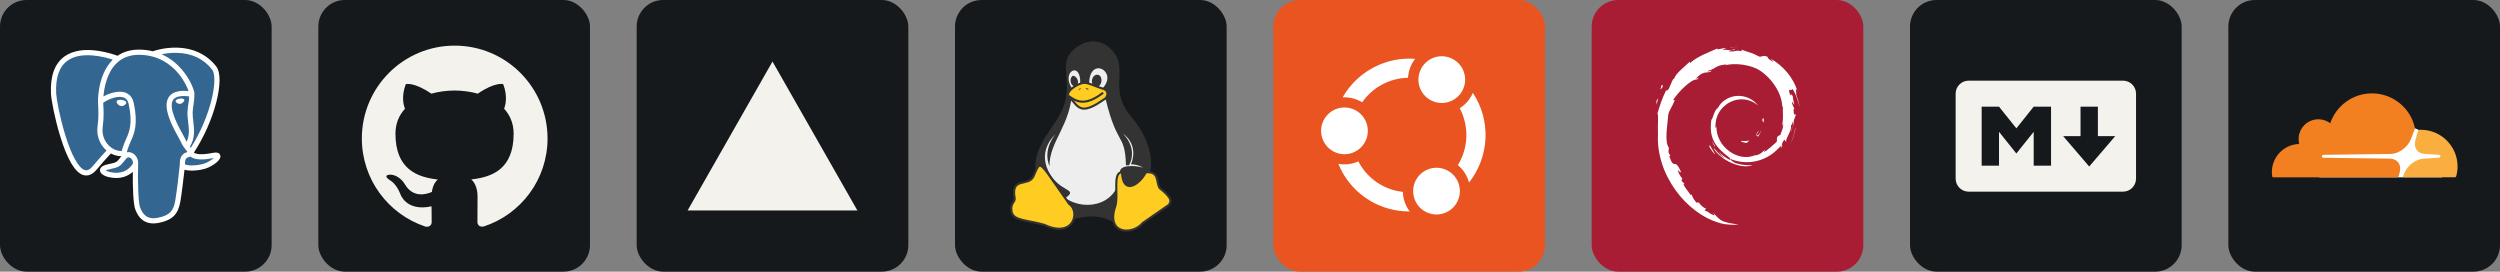
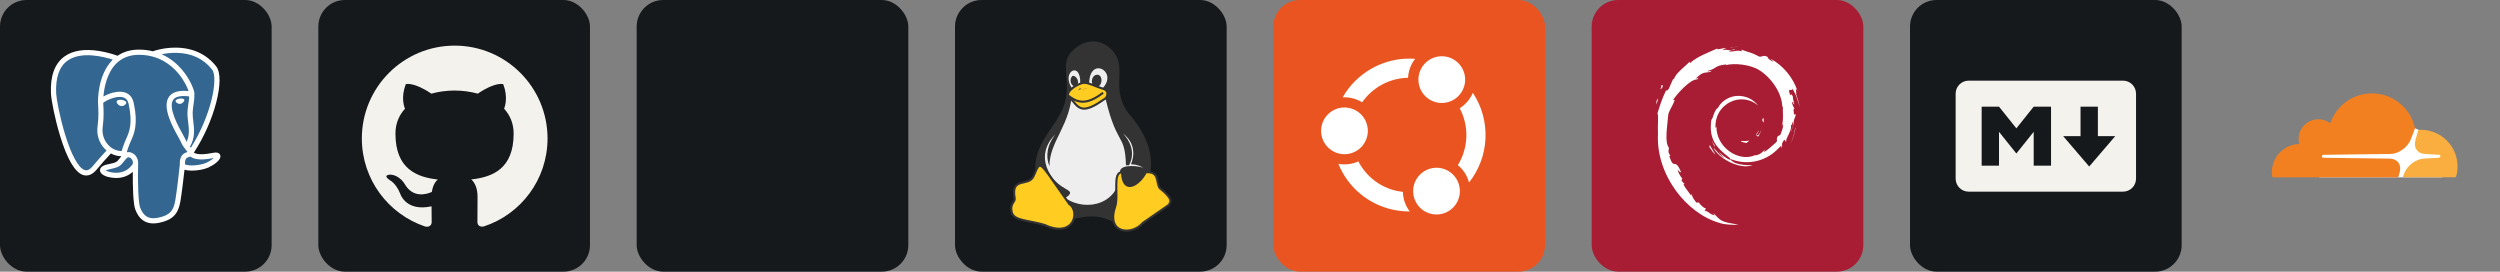
<svg xmlns="http://www.w3.org/2000/svg" width="441.75" height="48" viewBox="0 0 2356 256" fill="none" version="1.1">
  <rect x="0" y="0" width="2356" height="256" fill="#808080" stroke="none" />
  <defs>
            







        </defs>
  <g transform="translate(0, 0)">
    <svg width="256" height="256" title="PostgreSQL" viewBox="0 0 256 256" fill="none" id="postgresql">
      <style>
#postgresql {
    rect {fill: #15191C}

    @media (prefers-color-scheme: light) {
        rect {fill: #F4F2ED}
    }
}
</style>
      <rect width="256" height="256" rx="25" fill="#15191C" />
      <path d="M200.984 146.729C181.235 150.803 179.877 144.117 179.877 144.117C200.729 113.176 209.446 73.902 201.924 64.289C181.402 38.069 145.878 50.47 145.285 50.791L145.094 50.826C141.192 50.015 136.826 49.533 131.918 49.453C122.982 49.307 116.204 51.796 111.06 55.696C111.06 55.696 47.688 29.59 50.636 88.53C51.263 101.069 68.608 183.407 89.296 158.537C96.858 149.443 104.165 141.754 104.165 141.754C107.793 144.164 112.138 145.394 116.692 144.952L117.046 144.652C116.935 145.781 116.986 146.886 117.187 148.193C111.857 154.148 113.424 155.193 102.77 157.386C91.989 159.608 98.322 163.563 102.457 164.598C107.47 165.851 119.067 167.627 126.903 156.657L126.591 157.909C128.679 159.582 130.145 168.788 129.899 177.135C129.653 185.481 129.489 191.211 131.134 195.687C132.781 200.163 134.42 210.233 148.427 207.232C160.129 204.724 166.194 198.225 167.038 187.383C167.637 179.676 168.992 180.816 169.077 173.925L170.164 170.663C171.417 160.215 170.363 156.844 177.573 158.412L179.326 158.566C184.632 158.807 191.578 157.712 195.655 155.818C204.432 151.744 209.638 144.942 200.983 146.729H200.984Z" fill="#336791" />
      <path d="M114.769 94.138C112.99 93.89 111.378 94.119 110.562 94.737C110.104 95.084 109.962 95.486 109.924 95.763C109.821 96.497 110.335 97.309 110.651 97.727C111.545 98.912 112.851 99.726 114.143 99.905C114.33 99.932 114.517 99.944 114.702 99.944C116.857 99.944 118.817 98.266 118.989 97.027C119.205 95.476 116.953 94.441 114.769 94.138ZM173.727 94.187C173.557 92.971 171.394 92.624 169.341 92.91C167.29 93.195 165.302 94.121 165.468 95.34C165.601 96.287 167.312 97.905 169.337 97.905C169.509 97.905 169.681 97.894 169.855 97.869C171.207 97.682 172.199 96.823 172.671 96.328C173.388 95.574 173.804 94.733 173.727 94.187Z" fill="white" />
      <path d="M207.556 146.267C206.803 143.99 204.379 143.257 200.352 144.088C188.396 146.556 184.114 144.847 182.708 143.812C192.002 129.654 199.647 112.54 203.772 96.572C205.725 89.008 206.804 81.984 206.893 76.258C206.99 69.975 205.92 65.357 203.712 62.536C194.813 51.164 181.751 45.063 165.939 44.896C155.069 44.774 145.885 47.556 144.105 48.338C140.356 47.406 136.268 46.833 131.818 46.76C123.658 46.628 116.605 48.582 110.765 52.564C108.228 51.62 101.673 49.369 93.655 48.078C79.795 45.846 68.781 47.537 60.921 53.105C51.542 59.75 47.213 71.627 48.051 88.407C48.334 94.052 51.55 111.419 56.627 128.05C63.308 149.94 70.572 162.332 78.214 164.882C79.108 165.18 80.14 165.388 81.277 165.388C84.065 165.388 87.483 164.132 91.039 159.857C95.376 154.653 99.863 149.577 104.494 144.632C107.498 146.245 110.798 147.145 114.174 147.235C114.18 147.324 114.189 147.412 114.197 147.5C113.616 148.193 113.047 148.896 112.49 149.608C110.151 152.577 109.665 153.195 102.136 154.745C99.995 155.188 94.307 156.36 94.223 160.347C94.133 164.703 100.947 166.532 101.723 166.726C104.428 167.404 107.035 167.738 109.52 167.738C115.565 167.738 120.885 165.751 125.137 161.907C125.006 177.436 125.653 192.739 127.518 197.401C129.045 201.218 132.776 210.547 144.56 210.546C146.29 210.546 148.193 210.345 150.287 209.896C162.586 207.259 167.927 201.823 169.993 189.839C171.098 183.434 172.996 168.14 173.888 159.936C175.771 160.524 178.196 160.793 180.817 160.792C186.283 160.792 192.591 159.631 196.547 157.795C200.991 155.731 209.01 150.667 207.556 146.267ZM178.267 90.831C178.226 93.252 177.893 95.451 177.54 97.746C177.159 100.215 176.766 102.767 176.667 105.864C176.57 108.879 176.946 112.014 177.31 115.045C178.046 121.168 178.801 127.471 175.878 133.691C175.393 132.83 174.96 131.941 174.583 131.028C174.22 130.148 173.431 128.733 172.339 126.776C168.089 119.155 158.139 101.309 163.233 94.027C164.75 91.859 168.601 89.631 178.267 90.831ZM166.55 49.8C180.717 50.113 191.924 55.413 199.858 65.552C205.944 73.329 199.243 108.715 179.843 139.242C179.648 138.994 179.452 138.747 179.255 138.5L179.009 138.194C184.022 129.915 183.042 121.724 182.17 114.461C181.811 111.481 181.472 108.666 181.559 106.022C181.648 103.219 182.018 100.816 182.377 98.491C182.817 95.627 183.265 92.663 183.142 89.17C183.234 88.803 183.271 88.37 183.223 87.856C182.907 84.506 179.082 74.48 171.286 65.404C167.022 60.441 160.803 54.886 152.311 51.139C155.964 50.382 160.958 49.676 166.55 49.8ZM87.276 156.728C83.358 161.438 80.652 160.535 79.763 160.239C73.965 158.305 67.238 146.052 61.307 126.622C56.176 109.809 53.177 92.903 52.939 88.162C52.19 73.169 55.824 62.72 63.742 57.104C76.627 47.967 97.812 53.436 106.325 56.21C106.203 56.331 106.075 56.444 105.954 56.566C91.985 70.674 92.317 94.776 92.351 96.25C92.35 96.819 92.398 97.623 92.463 98.73C92.703 102.784 93.151 110.33 91.955 118.874C90.845 126.814 93.293 134.586 98.67 140.196C99.222 140.771 99.802 141.318 100.408 141.835C98.014 144.399 92.813 150.067 87.276 156.728ZM102.203 136.81C97.87 132.288 95.901 125.998 96.802 119.551C98.064 110.525 97.599 102.664 97.348 98.441C97.313 97.85 97.282 97.332 97.264 96.923C99.305 95.114 108.761 90.047 115.506 91.592C118.583 92.297 120.458 94.393 121.238 97.997C125.273 116.659 121.772 124.438 118.959 130.688C118.379 131.976 117.831 133.193 117.364 134.452L117.001 135.426C116.083 137.887 115.229 140.175 114.7 142.348C110.093 142.335 105.611 140.366 102.203 136.81V136.81ZM102.91 161.978C101.565 161.642 100.355 161.059 99.645 160.574C100.238 160.296 101.293 159.916 103.124 159.539C111.98 157.716 113.348 156.429 116.335 152.636C117.02 151.766 117.796 150.781 118.871 149.58L118.872 149.579C120.474 147.786 121.206 148.09 122.534 148.641C123.611 149.086 124.659 150.436 125.084 151.92C125.285 152.622 125.511 153.952 124.772 154.988C118.532 163.725 109.44 163.613 102.91 161.978ZM149.261 205.11C138.426 207.432 134.59 201.904 132.062 195.584C130.43 191.504 129.628 173.105 130.197 152.787C130.205 152.517 130.166 152.256 130.092 152.01C130.025 151.525 129.924 151.045 129.789 150.574C128.943 147.618 126.881 145.145 124.407 144.12C123.425 143.713 121.621 142.966 119.454 143.52C119.916 141.616 120.717 139.465 121.587 137.136L121.951 136.156C122.361 135.052 122.877 133.908 123.421 132.696C126.365 126.157 130.397 117.199 126.021 96.963C124.382 89.384 118.909 85.682 110.612 86.542C105.638 87.057 101.088 89.064 98.818 90.214C98.33 90.461 97.883 90.701 97.466 90.933C98.1 83.296 100.493 69.024 109.446 59.994C115.083 54.31 122.591 51.502 131.737 51.654C149.76 51.949 161.317 61.197 167.84 68.905C173.46 75.547 176.504 82.237 177.718 85.846C168.584 84.916 162.372 86.719 159.223 91.222C152.372 101.015 162.971 120.024 168.065 129.159C168.999 130.833 169.805 132.28 170.059 132.895C171.718 136.915 173.865 139.599 175.433 141.558C175.914 142.159 176.38 142.741 176.735 143.25C173.968 144.047 168.999 145.89 169.452 155.101C169.087 159.723 166.49 181.362 165.17 189.008C163.428 199.108 159.712 202.87 149.261 205.111V205.11ZM194.487 153.356C191.658 154.669 186.924 155.654 182.427 155.866C177.459 156.098 174.931 155.309 174.336 154.824C174.057 149.084 176.193 148.484 178.454 147.849C178.809 147.749 179.156 147.652 179.491 147.535C179.699 147.704 179.926 147.872 180.176 148.037C184.168 150.672 191.289 150.956 201.342 148.881L201.453 148.859C200.097 150.127 197.776 151.828 194.487 153.356Z" fill="white" />
    </svg>
  </g>
  <g transform="translate(300, 0)">
    <svg width="256" height="256" title="GitHub" viewBox="0 0 256 256" fill="none" id="github">
      <style>
#github {
    rect {fill: #15191C}
    path {fill: #F4F2ED}

    @media (prefers-color-scheme: light) {
        rect {fill: #F4F2ED}
        path {fill: #15191C}
    }
}
</style>
      <rect width="256" height="256" rx="25" fill="#15191C" />
      <path d="M128.5 43C80.156 43 41 82.178 41 130.5C41 169.168 66.069 201.958 100.828 213.516C105.203 214.34 106.807 211.634 106.807 209.308C106.807 207.23 106.734 201.725 106.698 194.433C82.358 199.713 77.225 182.694 77.225 182.694C73.244 172.595 67.491 169.897 67.491 169.897C59.565 164.472 68.103 164.581 68.103 164.581C76.89 165.194 81.505 173.594 81.505 173.594C89.307 186.974 101.988 183.109 106.99 180.871C107.777 175.212 110.03 171.355 112.531 169.168C93.099 166.98 72.675 159.455 72.675 125.928C72.675 116.376 76.066 108.574 81.68 102.449C80.696 100.24 77.743 91.344 82.446 79.291C82.446 79.291 89.774 76.943 106.508 88.259C113.508 86.312 120.946 85.35 128.383 85.306C135.821 85.35 143.258 86.312 150.258 88.259C166.883 76.943 174.211 79.291 174.211 79.291C178.915 91.344 175.961 100.24 175.086 102.449C180.665 108.574 184.055 116.376 184.055 125.928C184.055 159.543 163.602 166.944 144.133 169.095C147.196 171.72 150.04 177.086 150.04 185.282C150.04 196.993 149.93 206.399 149.93 209.243C149.93 211.54 151.461 214.274 155.946 213.399C190.953 201.922 216 169.109 216 130.5C216 82.178 176.822 43 128.5 43Z" fill="#F4F2ED" />
    </svg>
  </g>
  <g transform="translate(600, 0)">
    <svg width="256" height="256" title="Vercel" viewBox="0 0 256 256" fill="none" id="vercel">
      <style>
#vercel {
    rect {fill: #15191C}
    path {fill: #F4F2ED}

    @media (prefers-color-scheme: light) {
        rect {fill: #F4F2ED}
        path {fill: #15191C}
    }
}
</style>
      <rect width="256" height="256" rx="25" fill="#15191C" />
-       <path d="M208 198.333H48L128 58L208 198.333Z" fill="#F4F2ED" />
    </svg>
  </g>
  <g transform="translate(900, 0)">
    <svg width="256" height="256" title="Linux" viewBox="0 0 256 256" fill="none" id="linux">
      <style>
#linux {
    rect {fill: #15191C}

    @media (prefers-color-scheme: light) {
        rect {fill: #F4F2ED}
    }
}
</style>
      <rect width="256" height="256" rx="25" fill="#15191C" />
      <path d="M96.472 111.735C93.662 118.292 73.992 138.899 75.865 159.506C83.359 245.681 109.586 187.606 148.927 209.15C148.927 209.15 219.178 169.81 162.977 106.115C147.053 83.635 161.103 65.838 150.8 50.851C140.496 35.864 122.699 34.928 109.586 48.978C96.472 63.028 115.206 83.635 96.472 111.735Z" fill="#333333" />
      <path d="M165.787 154.823C165.787 154.823 174.217 137.962 158.293 125.786C173.28 141.709 163.913 155.759 163.913 155.759H161.103C160.167 122.976 151.737 140.772 139.56 82.698C153.61 66.775 126.446 52.724 126.446 78.951H118.016C118.953 56.471 99.282 67.711 110.523 83.635C109.586 118.292 88.979 132.342 88.979 156.696C82.422 139.836 94.599 126.722 94.599 126.722C94.599 126.722 77.739 140.772 88.042 161.379C98.346 181.986 117.079 177.303 103.966 186.67C124.573 200.72 156.42 191.353 155.483 161.379C156.42 153.886 176.09 156.696 177.964 158.569C179.837 160.443 175.154 154.823 165.787 154.823ZM113.333 81.762C106.776 79.888 108.649 71.458 111.459 71.458C114.269 71.458 118.953 78.015 113.333 81.762ZM131.13 82.698C126.446 76.141 130.193 69.585 134.876 70.521C139.56 71.458 139.56 82.698 131.13 82.698Z" fill="#EEEEEE" />
      <path d="M88.042 164.189L107.713 192.29C118.016 198.847 112.396 225.074 84.296 211.96C68.372 207.277 55.258 208.213 53.385 199.783C51.512 191.353 57.132 190.417 56.195 186.67C52.448 166.063 69.309 176.366 73.992 166.063C78.675 155.759 78.675 151.076 88.042 164.189ZM192.951 177.303C189.204 171.683 192.951 161.379 179.837 162.316C174.217 173.556 158.293 184.796 157.357 162.316C147.99 162.316 154.547 184.796 150.8 195.1C142.37 220.39 166.723 222.264 177.027 210.087L201.381 193.227C203.254 190.417 206.064 187.606 192.951 177.303ZM106.776 91.128C103.966 85.508 117.079 78.015 121.763 78.015C126.446 78.015 133.003 81.761 139.56 83.635C146.117 85.508 143.306 92.065 141.433 93.002C139.56 93.938 129.256 102.369 121.763 102.369C114.269 102.369 112.396 94.875 106.776 91.128Z" fill="#FFCC22" stroke="#333333" stroke-width="2" />
-       <path d="M106.776 90.192C114.269 95.812 122.699 100.495 139.56 87.382Z" fill="#FFCC22" />
      <path d="M106.776 90.192C114.269 95.812 122.699 100.495 139.56 87.382" stroke="#333333" stroke-width="2" />
-       <path d="M117.079 84.572C115.206 84.572 118.016 82.698 118.953 83.635ZM125.51 84.572C126.446 83.635 124.573 82.698 122.699 83.635Z" fill="#333333" />
+       <path d="M117.079 84.572C115.206 84.572 118.016 82.698 118.953 83.635ZC126.446 83.635 124.573 82.698 122.699 83.635Z" fill="#333333" />
    </svg>
  </g>
  <g transform="translate(1200, 0)">
    <svg width="256" height="256" title="Ubuntu" viewBox="0 0 256 256" fill="none">
      <rect width="256" height="256" rx="25" fill="#E95420" />
      <path d="M158.73 53C152.889 53 147.287 55.32 143.157 59.45C139.027 63.58 136.707 69.182 136.707 75.023C136.707 80.863 139.027 86.465 143.157 90.595C147.287 94.725 152.889 97.045 158.73 97.045C164.57 97.045 170.172 94.725 174.302 90.595C178.432 86.465 180.752 80.863 180.752 75.023C180.752 69.182 178.432 63.58 174.302 59.45C170.172 55.32 164.57 53 158.73 53ZM128.44 55.228C102.627 55.08 78.176 69.055 65.331 91.724C65.89 91.692 66.45 91.677 67.01 91.678C72.909 91.685 78.689 93.333 83.704 96.438C88.558 89.428 95.011 83.674 102.53 79.652C110.049 75.63 118.417 73.457 126.942 73.311C127.298 66.815 129.63 60.582 133.626 55.448C131.901 55.311 130.171 55.238 128.44 55.228ZM188.024 87.481C185.48 93.471 181.156 98.535 175.637 101.986C180.042 110.302 182.197 119.626 181.888 129.032C181.579 138.438 178.816 147.599 173.874 155.609C179.03 159.828 182.719 165.57 184.414 172.012C193.854 160.103 199.286 145.515 199.934 130.332C200.583 115.15 196.414 100.151 188.024 87.481ZM67.023 101.288C61.182 101.288 55.58 103.608 51.45 107.739C47.32 111.869 45 117.47 45 123.311C45.002 129.15 47.323 134.75 51.453 138.879C55.582 143.008 61.183 145.327 67.023 145.327C72.863 145.327 78.465 143.007 82.595 138.877C86.725 134.747 89.045 129.145 89.045 123.304C89.045 117.464 86.725 111.862 82.595 107.732C78.465 103.602 72.863 101.288 67.023 101.288ZM80.113 152.089C74.221 154.763 67.652 155.57 61.288 154.401C65.689 165.286 72.698 174.924 81.696 182.466C90.695 190.009 101.409 195.226 112.895 197.658C118.036 198.759 123.281 199.298 128.537 199.266C124.494 193.968 122.235 187.524 122.086 180.86C120.272 180.658 118.47 180.364 116.686 179.982C108.903 178.336 101.582 174.978 95.257 170.152C88.931 165.327 83.758 159.154 80.113 152.082V152.089ZM153.77 158.082C147.929 158.082 142.327 160.402 138.197 164.532C134.067 168.662 131.747 174.264 131.747 180.105C131.747 185.945 134.067 191.547 138.197 195.677C142.327 199.807 147.929 202.127 153.77 202.127C159.61 202.127 165.212 199.807 169.342 195.677C173.472 191.547 175.792 185.945 175.792 180.105C175.792 174.264 173.472 168.662 169.342 164.532C165.212 160.402 159.61 158.082 153.77 158.082Z" fill="white" />
    </svg>
  </g>
  <g transform="translate(1500, 0)">
    <svg width="256" height="256" title="Debian" viewBox="0 0 256 256" fill="none">
      <rect width="256" height="256" rx="25" fill="#A81D33" />
      <path d="M141.659 132.784C138.859 132.784 142.219 134.184 145.865 134.744C146.845 134.044 147.755 133.204 148.595 132.434C146.321 132.934 143.972 133.052 141.659 132.784ZM156.644 129.074C158.254 126.765 159.444 124.245 159.933 121.655C159.514 123.545 158.534 125.155 157.624 126.765C152.374 130.054 157.134 124.875 157.624 122.845C152.024 129.914 156.854 127.045 156.644 129.074ZM162.11 114.726C162.46 109.68 161.13 111.22 160.71 113.179C161.2 113.459 161.62 116.686 162.11 114.726ZM131.16 46.17C132.56 46.45 134.31 46.66 134.1 47.01C135.71 46.66 136.059 46.31 131.09 46.17M134.1 47.01L133.05 47.22L134.03 47.15V47.01M180.455 116.609C180.595 121.088 179.055 123.258 177.795 127.108L175.346 128.374C173.386 132.154 175.556 130.824 174.156 133.834C171.076 136.563 164.777 142.373 162.817 142.94C161.41 142.94 163.797 141.19 164.147 140.56C160.01 143.36 160.78 144.759 154.551 146.509L154.341 146.089C138.796 153.368 117.225 138.95 117.575 119.199C117.365 120.388 117.085 120.109 116.735 120.598C116.31 115.575 117.423 110.542 119.924 106.166C122.425 101.789 126.197 98.277 130.74 96.094C134.932 93.984 139.66 93.177 144.315 93.775C148.969 94.374 153.339 96.352 156.861 99.454C154.622 96.55 151.731 94.214 148.423 92.633C145.115 91.053 141.482 90.272 137.816 90.355C129.557 90.425 121.851 95.674 119.262 101.344C115.062 104.004 114.572 111.633 112.752 112.969C110.226 131.174 117.372 139.02 129.41 148.259C131.3 149.589 129.97 149.729 130.25 150.709C126.16 148.768 122.515 146.004 119.542 142.59C121.151 144.899 122.831 147.209 125.141 148.959C121.291 147.699 116.252 139.86 114.782 139.51C121.291 151.129 141.239 159.955 151.605 155.608C146.093 155.998 140.558 155.333 135.297 153.648C132.987 152.528 129.907 150.079 130.397 149.659C137.17 152.508 144.59 153.467 151.864 152.431C159.139 151.396 165.997 148.406 171.706 143.78C174.786 141.33 178.215 137.2 179.195 137.13C177.795 139.37 179.475 138.25 178.355 140.21C181.435 135.171 176.955 138.11 181.575 131.531L183.255 133.841C182.625 129.641 188.434 124.595 187.874 118.009C189.204 115.909 189.274 120.108 187.874 124.798C189.904 119.619 188.434 118.849 188.924 114.579C189.484 115.979 190.184 117.519 190.534 118.989C189.274 114.089 191.934 110.59 192.493 107.79C191.864 107.44 190.534 109.89 190.254 104.08C190.254 101.491 190.954 102.681 191.234 102.121C190.674 101.771 189.414 99.881 188.574 96.094C189.134 95.185 190.114 98.404 190.954 98.474C190.394 95.535 189.554 93.225 189.554 90.915C187.174 86.156 188.714 91.615 186.754 88.815C184.374 81.179 188.854 87.066 189.134 83.636C192.913 89.025 195.013 97.354 196 100.854C195.3 96.654 194.04 92.455 192.57 88.535C193.69 89.025 190.751 79.85 194.04 85.946C189.683 72.829 180.527 61.845 168.409 55.199C169.669 56.389 171.349 57.928 170.719 58.138C165.47 54.989 166.38 54.779 165.61 53.449C161.34 51.699 161.06 53.589 158.191 53.449C150.072 49.109 148.532 49.599 141.099 46.8L141.449 48.409C136.059 46.66 135.15 49.109 129.34 48.409C128.99 48.13 131.23 47.43 133.05 47.15C127.863 47.849 128.143 46.17 123.034 47.36C124.224 46.45 125.554 45.89 126.884 45.12C122.684 45.4 116.805 47.57 118.625 45.61C111.703 48.759 99.433 53.099 92.574 59.538L92.371 57.998C89.221 61.778 78.653 69.274 77.813 74.173L76.896 74.383C75.286 77.183 74.236 80.332 72.906 83.209C70.807 86.849 69.757 84.609 70.107 85.169C65.907 93.708 63.807 100.924 61.988 106.88C63.248 108.77 61.988 118.429 62.478 126.198C60.378 164.434 89.354 201.62 121.011 210.229C125.701 211.839 132.56 211.839 138.439 211.979C131.51 210.019 130.6 210.929 123.881 208.549C118.982 206.31 117.932 203.65 114.502 200.64L115.902 203.09C109.106 200.71 111.912 200.151 106.376 198.401L107.846 196.511C105.676 196.301 102.037 192.801 101.057 190.842L98.677 190.912C95.808 187.405 94.268 184.815 94.408 182.786L93.631 184.185C92.721 182.716 82.992 170.88 88.031 173.61C87.122 172.77 85.862 172.21 84.532 169.76L85.512 168.57C83.062 165.491 81.032 161.431 81.172 160.171C82.572 161.851 83.412 162.271 84.322 162.481C78.163 147.279 77.813 161.641 73.116 147.069L74.166 146.929C73.466 145.809 72.906 144.549 72.346 143.36L72.766 139.16C68.357 133.981 71.507 117.449 72.136 108.35C72.626 104.57 75.846 100.651 78.296 94.485L76.826 94.205C79.626 89.235 93.211 74.103 99.51 74.88C102.52 71.031 98.88 74.88 98.25 73.9C104.969 66.964 107.069 69.001 111.556 67.741C116.455 64.934 107.356 68.861 109.666 66.684C118.065 64.584 115.615 61.785 126.611 60.735C127.731 61.435 123.881 61.715 122.971 62.555C129.97 59.125 145.025 59.965 154.901 64.444C166.31 69.834 179.125 85.519 179.615 100.364L180.175 100.504C179.895 106.453 181.085 113.249 178.985 119.479L180.385 116.539M111.283 136.64L110.933 138.6C112.752 141.05 114.222 143.71 116.532 145.669C114.852 142.38 113.592 141.05 111.283 136.57M115.622 136.43C114.642 135.381 114.082 134.051 113.452 132.791C114.012 135.031 115.272 136.99 116.462 138.95L115.622 136.43ZM192.227 119.759L191.738 120.808C191.038 126.128 189.358 131.384 186.908 136.29C189.708 131.181 191.458 125.505 192.157 119.759M131.65 44.84C133.54 44.14 136.269 44.49 138.299 44C135.71 44.21 133.12 44.35 130.6 44.7L131.65 44.84ZM65.55 79.99C66.04 83.979 62.541 85.589 66.32 82.929C68.42 78.31 65.55 81.669 65.62 79.99M61.141 98.614C61.981 95.885 62.191 94.275 62.541 92.735C60.091 95.814 61.351 96.445 61.141 98.544" fill="white" />
    </svg>
  </g>
  <g transform="translate(1800, 0)">
    <svg width="256" height="256" title="Markdown" viewBox="0 0 256 256" fill="none" id="markdown">
      <style>
#markdown {
    rect {fill: #15191C}
    path {fill: #F4F2ED}

    @media (prefers-color-scheme: light) {
        rect {fill: #F4F2ED}
        path {fill: #15191C}
    }
}
</style>
      <rect width="256" height="256" rx="25" fill="#15191C" />
      <path d="M200.744 180.615H55.259C48.498 180.615 43 175.117 43 168.357V88.259C43 81.499 48.498 76 55.259 76H200.741C207.501 76 213 81.499 213 88.259V168.357C213.003 175.117 207.504 180.615 200.744 180.615ZM83.867 156.098V124.222L100.214 144.655L116.561 124.222V156.098H132.907V100.518H116.561L100.214 120.95L83.867 100.518H67.52V156.095H83.867V156.098ZM193.386 128.308H177.039V100.518H160.692V128.308H144.345L168.866 156.913L193.386 128.308Z" fill="#F4F2ED" />
    </svg>
  </g>
  <g transform="translate(2100, 0)">
    <svg width="256" height="256" title="Cloudflare" viewBox="0 0 256 256" fill="none" id="cloudflare">
      <style>
#cloudflare {
    rect {fill: #15191C}

    @media (prefers-color-scheme: light) {
        rect {fill: #F4F2ED}
    }
}
</style>
-       <rect width="256" height="256" rx="25" fill="#15191C" />
      <path d="M201.444 135.043L179.435 122.419L175.63 120.78L85.604 121.404V167.1H201.425L201.444 135.043Z" fill="white" />
      <path d="M161.367 162.886C162.441 159.198 162.031 155.803 160.236 153.286C158.597 150.984 155.826 149.637 152.49 149.481L89.35 148.662C88.94 148.662 88.589 148.447 88.374 148.154C88.16 147.842 88.121 147.432 88.218 147.023C88.433 146.398 89.038 145.95 89.701 145.891L153.407 145.072C160.938 144.72 169.153 138.613 172.021 131.121L175.669 121.638C175.825 121.228 175.884 120.819 175.767 120.409C171.689 101.853 155.124 88 135.319 88C117.056 88 101.564 99.805 96.023 116.155C92.433 113.482 87.867 112.058 82.95 112.507C74.17 113.385 67.146 120.409 66.287 129.17C66.073 131.433 66.229 133.638 66.755 135.686C52.453 136.096 41 147.784 41 162.203C41 163.491 41.098 164.759 41.254 166.047C41.351 166.671 41.878 167.12 42.483 167.12H159.026C159.689 167.12 160.314 166.651 160.509 165.988L161.367 162.886Z" fill="#F38020" />
      <path d="M181.484 122.321C180.918 122.321 180.313 122.321 179.747 122.38C179.338 122.38 178.986 122.692 178.83 123.101L176.372 131.667C175.299 135.355 175.708 138.75 177.503 141.267C179.142 143.569 181.913 144.915 185.25 145.072L198.693 145.891C199.103 145.891 199.454 146.106 199.669 146.398C199.883 146.711 199.922 147.159 199.825 147.53C199.61 148.154 199.005 148.603 198.342 148.662L184.333 149.481C176.743 149.832 168.587 155.94 165.718 163.432L164.684 166.047C164.47 166.554 164.84 167.081 165.406 167.081H213.483C214.049 167.081 214.556 166.73 214.712 166.164C215.532 163.198 216 160.057 216 156.837C216 137.813 200.508 122.321 181.484 122.321Z" fill="#FAAE40" />
    </svg>
  </g>
</svg>